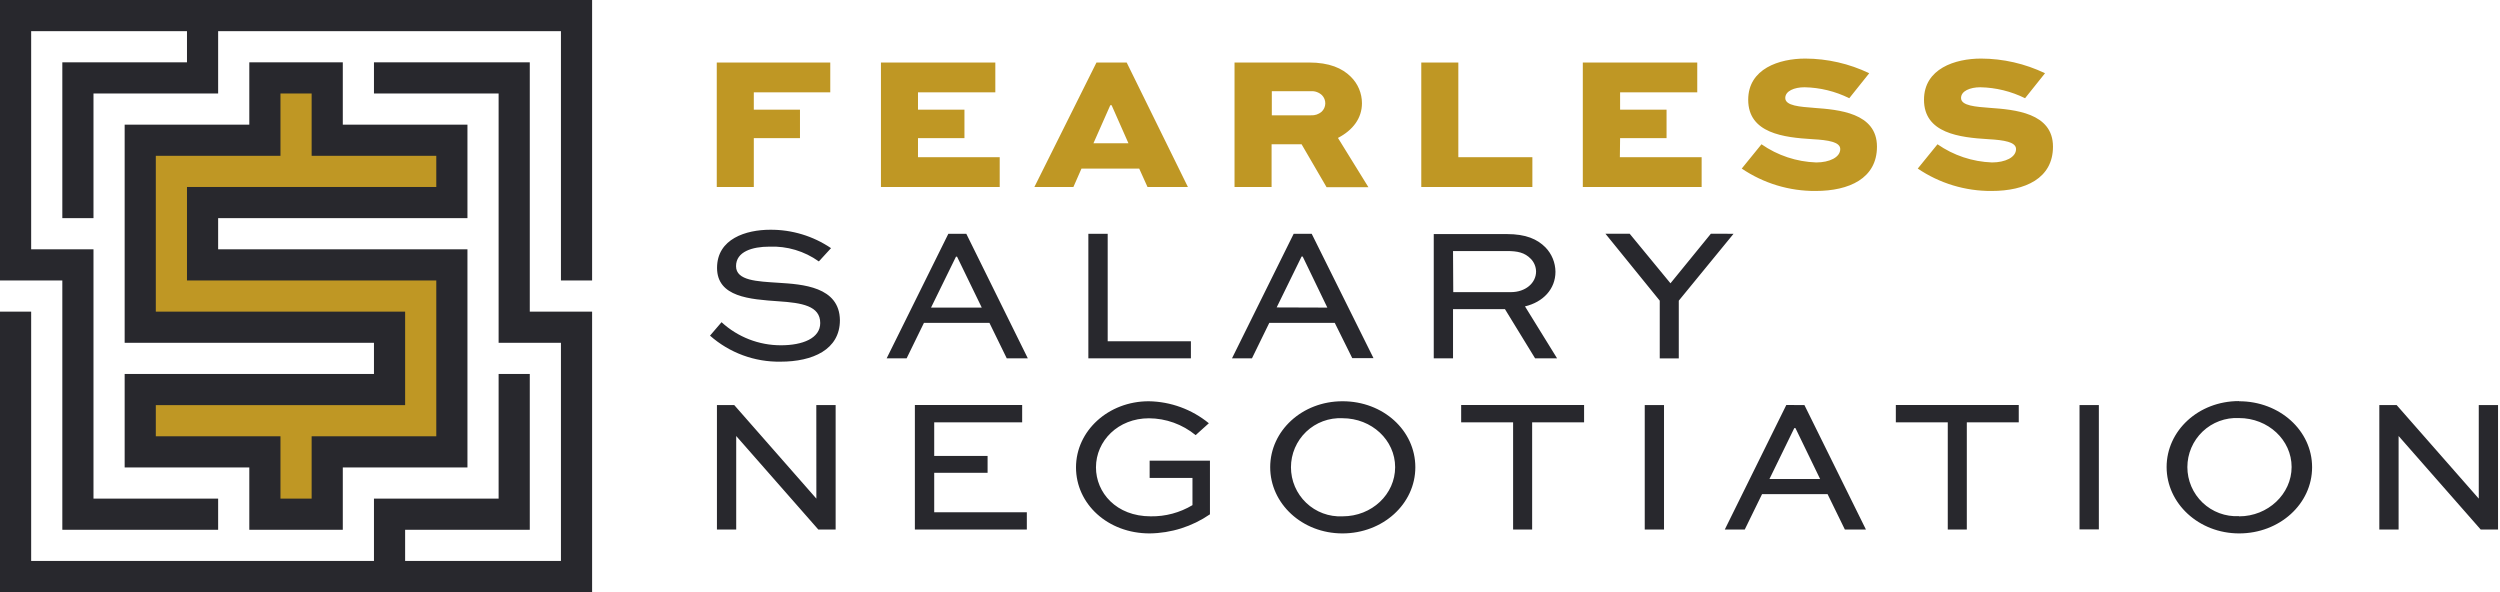
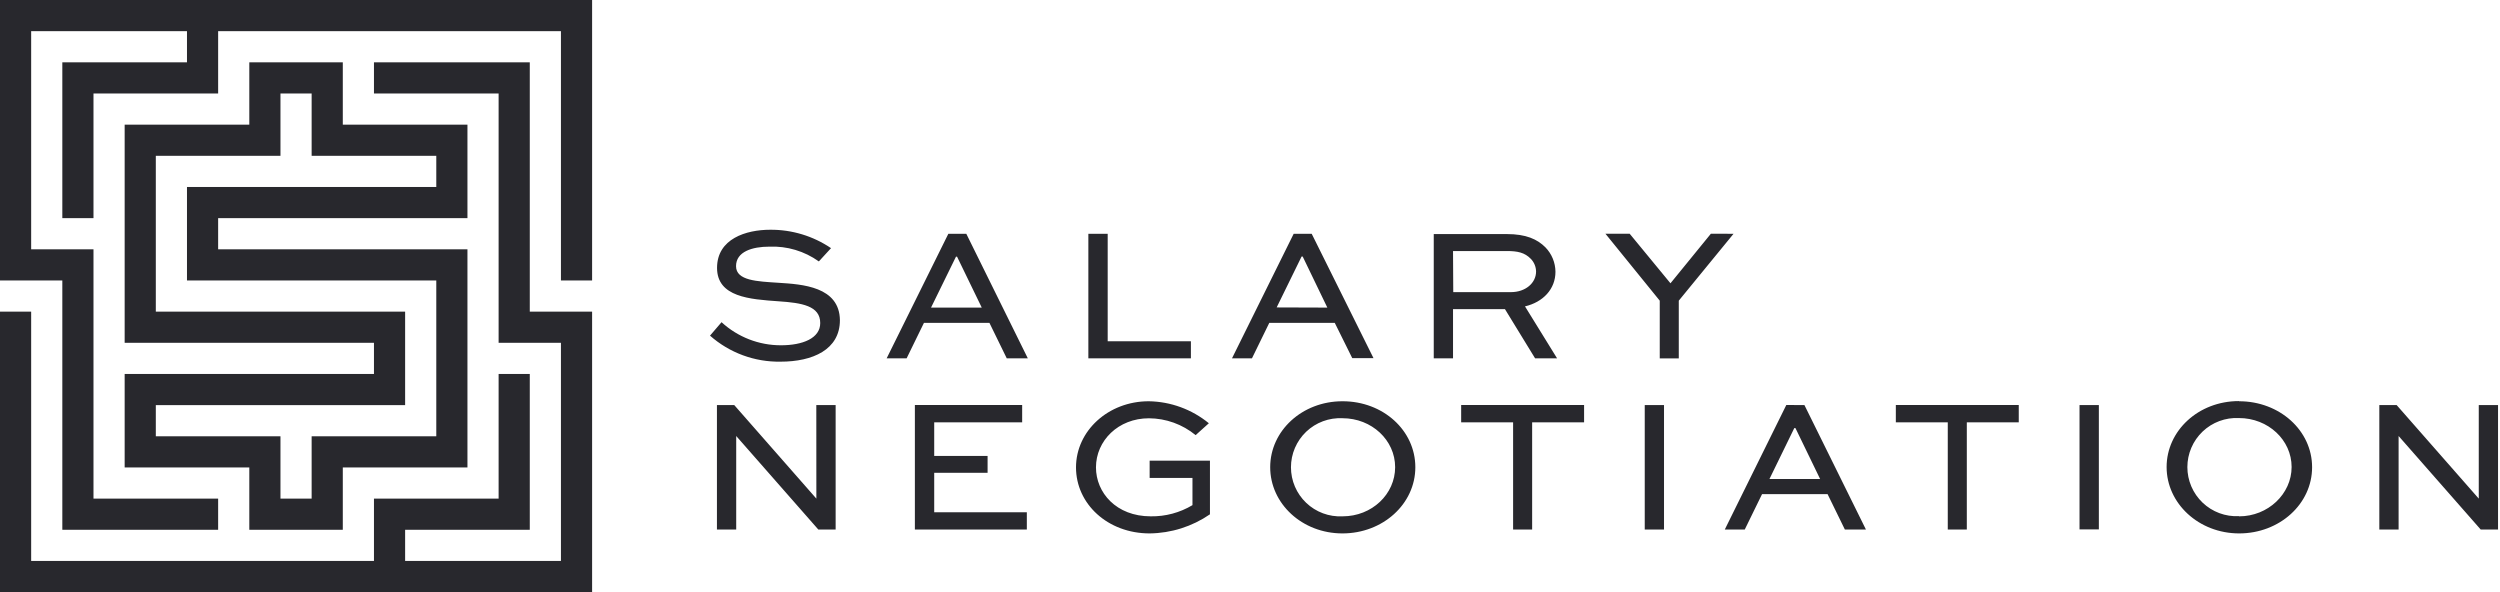
<svg xmlns="http://www.w3.org/2000/svg" width="304" height="72" viewBox="0 0 304 72" fill="none">
  <g clip-path="url(#clip0)">
-     <path d="M24.14 24.14H54.456V17.544H39.298V9.965H32.702V17.544H17.544V39.298H47.86V47.86H17.544V54.456H32.702V62.035H39.298V54.456H54.456V32.702H24.14V24.14Z" fill="#BF9724" />
-     <path d="M133.333 7.6L125.782 22.737H130.526L131.509 20.498H138.526L139.537 22.737H144.449L137.004 7.6H133.333ZM132.961 17.425L135.011 12.793H135.172L137.221 17.425H132.961ZM87.158 22.737H91.663V16.793H97.277V13.333H91.663V11.228H100.961V7.6H87.158V22.737ZM111.628 16.793H117.277V13.333H111.628V11.228H121.032V7.6H107.123V22.737H121.565V19.116H111.628V16.793ZM241.972 13.116C240.288 12.982 238.463 12.877 238.463 11.916C238.463 11.067 239.558 10.611 240.807 10.611C242.696 10.648 244.553 11.103 246.246 11.944L248.674 8.905C246.244 7.739 243.586 7.13 240.891 7.123C237.747 7.123 233.958 8.344 233.958 12.133C233.958 16.21 238.281 16.716 241.796 16.926C243.712 17.032 245.151 17.27 245.151 18.126C245.151 19.137 243.825 19.754 242.225 19.754C239.85 19.667 237.551 18.9 235.6 17.544L233.2 20.498C235.849 22.295 238.982 23.244 242.182 23.221C246.26 23.221 249.642 21.698 249.642 17.832C249.642 13.705 244.954 13.333 241.972 13.116ZM165.614 12.554C165.614 11.954 165.494 11.361 165.261 10.807C165.029 10.254 164.688 9.753 164.26 9.333C163.214 8.295 161.67 7.6 159.137 7.6H150.119V22.737H154.625V17.544H158.274L161.312 22.765H166.4L162.695 16.772C164.512 15.832 165.614 14.372 165.614 12.554ZM160.702 13.593C160.345 13.896 159.885 14.05 159.418 14.021H154.653V11.088H159.418C159.661 11.074 159.905 11.11 160.134 11.193C160.363 11.277 160.573 11.405 160.751 11.572C160.884 11.706 160.988 11.866 161.057 12.041C161.127 12.217 161.161 12.404 161.156 12.593C161.151 12.782 161.109 12.967 161.031 13.139C160.953 13.311 160.841 13.465 160.702 13.593ZM197.004 16.793H202.653V13.333H197.004V11.228H206.386V7.6H192.47V22.737H206.919V19.116H196.975L197.004 16.793ZM220.596 13.116C218.912 12.982 217.088 12.877 217.088 11.916C217.088 11.067 218.182 10.611 219.432 10.611C221.321 10.648 223.178 11.103 224.87 11.944L227.298 8.905C224.869 7.739 222.21 7.13 219.516 7.123C216.372 7.123 212.582 8.344 212.582 12.133C212.582 16.21 216.905 16.716 220.421 16.926C222.337 17.032 223.775 17.27 223.775 18.126C223.775 19.137 222.449 19.754 220.849 19.754C218.465 19.673 216.155 18.905 214.196 17.544L211.796 20.498C214.446 22.295 217.578 23.244 220.779 23.221C224.856 23.221 228.239 21.698 228.239 17.832C228.239 13.705 223.551 13.333 220.568 13.116H220.596ZM177.333 7.6H172.828V22.737H186.337V19.116H177.333V7.6Z" fill="#BF9724" />
    <path d="M144.814 41.495H134.695V28.428H132.344V43.572H144.814V41.495ZM94.66 34.386C92.098 34.218 89.502 34.14 89.502 32.365C89.502 30.59 91.495 29.993 93.544 29.993C95.697 29.902 97.819 30.535 99.572 31.79L101.053 30.175C98.871 28.697 96.292 27.916 93.656 27.937C90.737 27.937 87.193 29.025 87.193 32.575C87.193 36.126 91.179 36.393 94.695 36.639C97.502 36.828 99.74 37.186 99.74 39.284C99.74 41.144 97.586 41.986 94.968 41.986C92.292 41.992 89.711 40.99 87.74 39.179L86.337 40.814C88.704 42.906 91.768 44.035 94.926 43.979C98.8 43.979 102.133 42.533 102.133 38.933C102.084 34.842 97.544 34.568 94.66 34.386ZM164.435 43.551H167.018L159.502 28.428H157.312L149.811 43.572H152.239L154.344 39.263H162.309L164.435 43.551ZM155.242 37.383L158.274 31.193H158.407L161.404 37.404L155.242 37.383ZM115.319 28.428L107.818 43.572H110.246L112.351 39.263H120.316L122.421 43.572H124.982L117.502 28.428H115.319ZM113.214 37.404L116.246 31.214H116.379L119.382 37.404H113.214ZM186.667 43.572H189.34L185.439 37.256C187.642 36.737 189.144 35.151 189.144 33.046C189.134 31.933 188.694 30.866 187.916 30.07C186.933 29.088 185.572 28.463 183.228 28.463H174.344V43.572H176.688V37.593H183.004L186.667 43.572ZM176.688 30.526H183.214C184.519 30.526 185.396 30.695 186.161 31.488C186.553 31.899 186.776 32.443 186.786 33.011C186.786 34.414 185.502 35.523 183.733 35.523H176.716L176.688 30.526ZM208.042 28.421L203.13 34.449L198.168 28.421H195.221L201.825 36.561V43.579H204.14V36.561L210.8 28.428L208.042 28.421ZM272.246 48.772C267.333 48.772 263.46 52.372 263.46 56.793C263.46 61.214 267.368 64.863 272.281 64.863C277.193 64.863 281.151 61.284 281.151 56.814C281.151 52.344 277.193 48.793 272.281 48.793L272.246 48.772ZM272.246 62.765C271.438 62.804 270.631 62.679 269.873 62.397C269.115 62.115 268.422 61.682 267.837 61.124C267.252 60.566 266.785 59.895 266.467 59.152C266.148 58.409 265.984 57.609 265.984 56.8C265.984 55.991 266.148 55.191 266.467 54.448C266.785 53.705 267.252 53.034 267.837 52.476C268.422 51.918 269.115 51.485 269.873 51.203C270.631 50.921 271.438 50.796 272.246 50.835C275.818 50.835 278.66 53.509 278.66 56.786C278.66 60.063 275.789 62.786 272.281 62.786L272.246 62.765ZM252.87 64.372H255.221V49.256H252.87V64.372ZM113.6 57.495H120.091V55.439H113.6V51.354H124.295V49.249H111.249V64.393H124.863V62.288H113.6V57.495ZM99.27 60.632L89.284 49.256H87.179V64.393H89.523V53.018L99.509 64.393H101.614V49.256H99.263L99.27 60.632ZM301.418 49.256V60.632L291.432 49.256H289.326V64.393H291.67V53.018L301.656 64.393H303.761V49.256H301.418ZM139.796 58.119H145.004V61.425C143.472 62.343 141.715 62.814 139.93 62.786C135.719 62.786 133.27 59.895 133.27 56.835C133.27 53.593 135.972 50.863 139.712 50.863C141.784 50.875 143.788 51.598 145.389 52.912L146.996 51.467C144.93 49.776 142.353 48.834 139.684 48.793C134.772 48.793 130.842 52.393 130.842 56.835C130.842 61.277 134.695 64.863 139.796 64.863C142.417 64.833 144.97 64.025 147.13 62.54V56.021H139.796V58.119ZM200 64.393H202.344V49.256H200V64.393ZM230.533 51.354H236.849V64.393H239.165V51.354H245.481V49.249H230.533V51.354ZM163.242 48.793C158.33 48.793 154.456 52.393 154.456 56.814C154.456 61.235 158.33 64.863 163.242 64.863C168.154 64.863 172.105 61.284 172.105 56.814C172.105 52.344 168.196 48.793 163.263 48.793H163.242ZM163.242 62.786C162.434 62.825 161.627 62.7 160.869 62.418C160.112 62.136 159.419 61.703 158.833 61.145C158.248 60.587 157.782 59.916 157.463 59.173C157.145 58.43 156.981 57.63 156.981 56.821C156.981 56.012 157.145 55.212 157.463 54.469C157.782 53.726 158.248 53.055 158.833 52.497C159.419 51.939 160.112 51.506 160.869 51.224C161.627 50.942 162.434 50.817 163.242 50.856C166.814 50.856 169.649 53.53 169.649 56.807C169.649 60.084 166.835 62.786 163.263 62.786H163.242ZM177.677 51.354H183.993V64.393H186.309V51.354H192.625V49.249H177.677V51.354ZM217.214 49.249L209.733 64.393H212.161L214.267 60.084H222.232L224.337 64.393H226.898L219.418 49.256L217.214 49.249ZM215.165 58.246L218.189 52.049H218.323L221.326 58.246H215.165Z" fill="#28282D" />
-     <path d="M64.421 7.579H45.474V11.368H60.632V41.684H68.21V68.21H49.263V64.421H64.421V45.474H60.632V60.632H45.474V68.21H3.789V37.895H0V72H72V37.895H64.421V7.579ZM41.684 64.421V56.842H56.842V30.316H26.526V26.526H56.842V15.158H41.684V7.579H30.316V15.158H15.158V41.684H45.474V45.474H15.158V56.842H30.316V64.421H41.684ZM18.947 53.053V49.263H49.263V37.895H18.947V18.947H34.105V11.368H37.895V18.947H53.053V22.737H22.737V34.105H53.053V53.053H37.895V60.632H34.105V53.053H18.947ZM0 0V34.105H7.579V64.421H26.526V60.632H11.368V30.316H3.789V3.789H22.737V7.579H7.579V26.526H11.368V11.368H26.526V3.789H68.21V34.105H72V0H0Z" fill="#28282D" />
+     <path d="M64.421 7.579H45.474V11.368H60.632V41.684H68.21V68.21H49.263V64.421H64.421V45.474H60.632V60.632H45.474V68.21H3.789V37.895H0V72H72V37.895H64.421V7.579M41.684 64.421V56.842H56.842V30.316H26.526V26.526H56.842V15.158H41.684V7.579H30.316V15.158H15.158V41.684H45.474V45.474H15.158V56.842H30.316V64.421H41.684ZM18.947 53.053V49.263H49.263V37.895H18.947V18.947H34.105V11.368H37.895V18.947H53.053V22.737H22.737V34.105H53.053V53.053H37.895V60.632H34.105V53.053H18.947ZM0 0V34.105H7.579V64.421H26.526V60.632H11.368V30.316H3.789V3.789H22.737V7.579H7.579V26.526H11.368V11.368H26.526V3.789H68.21V34.105H72V0H0Z" fill="#28282D" />
  </g>
  <defs>
    <clipPath id="clip0">
      <rect width="303.761" height="72" fill="white" />
    </clipPath>
  </defs>
</svg>